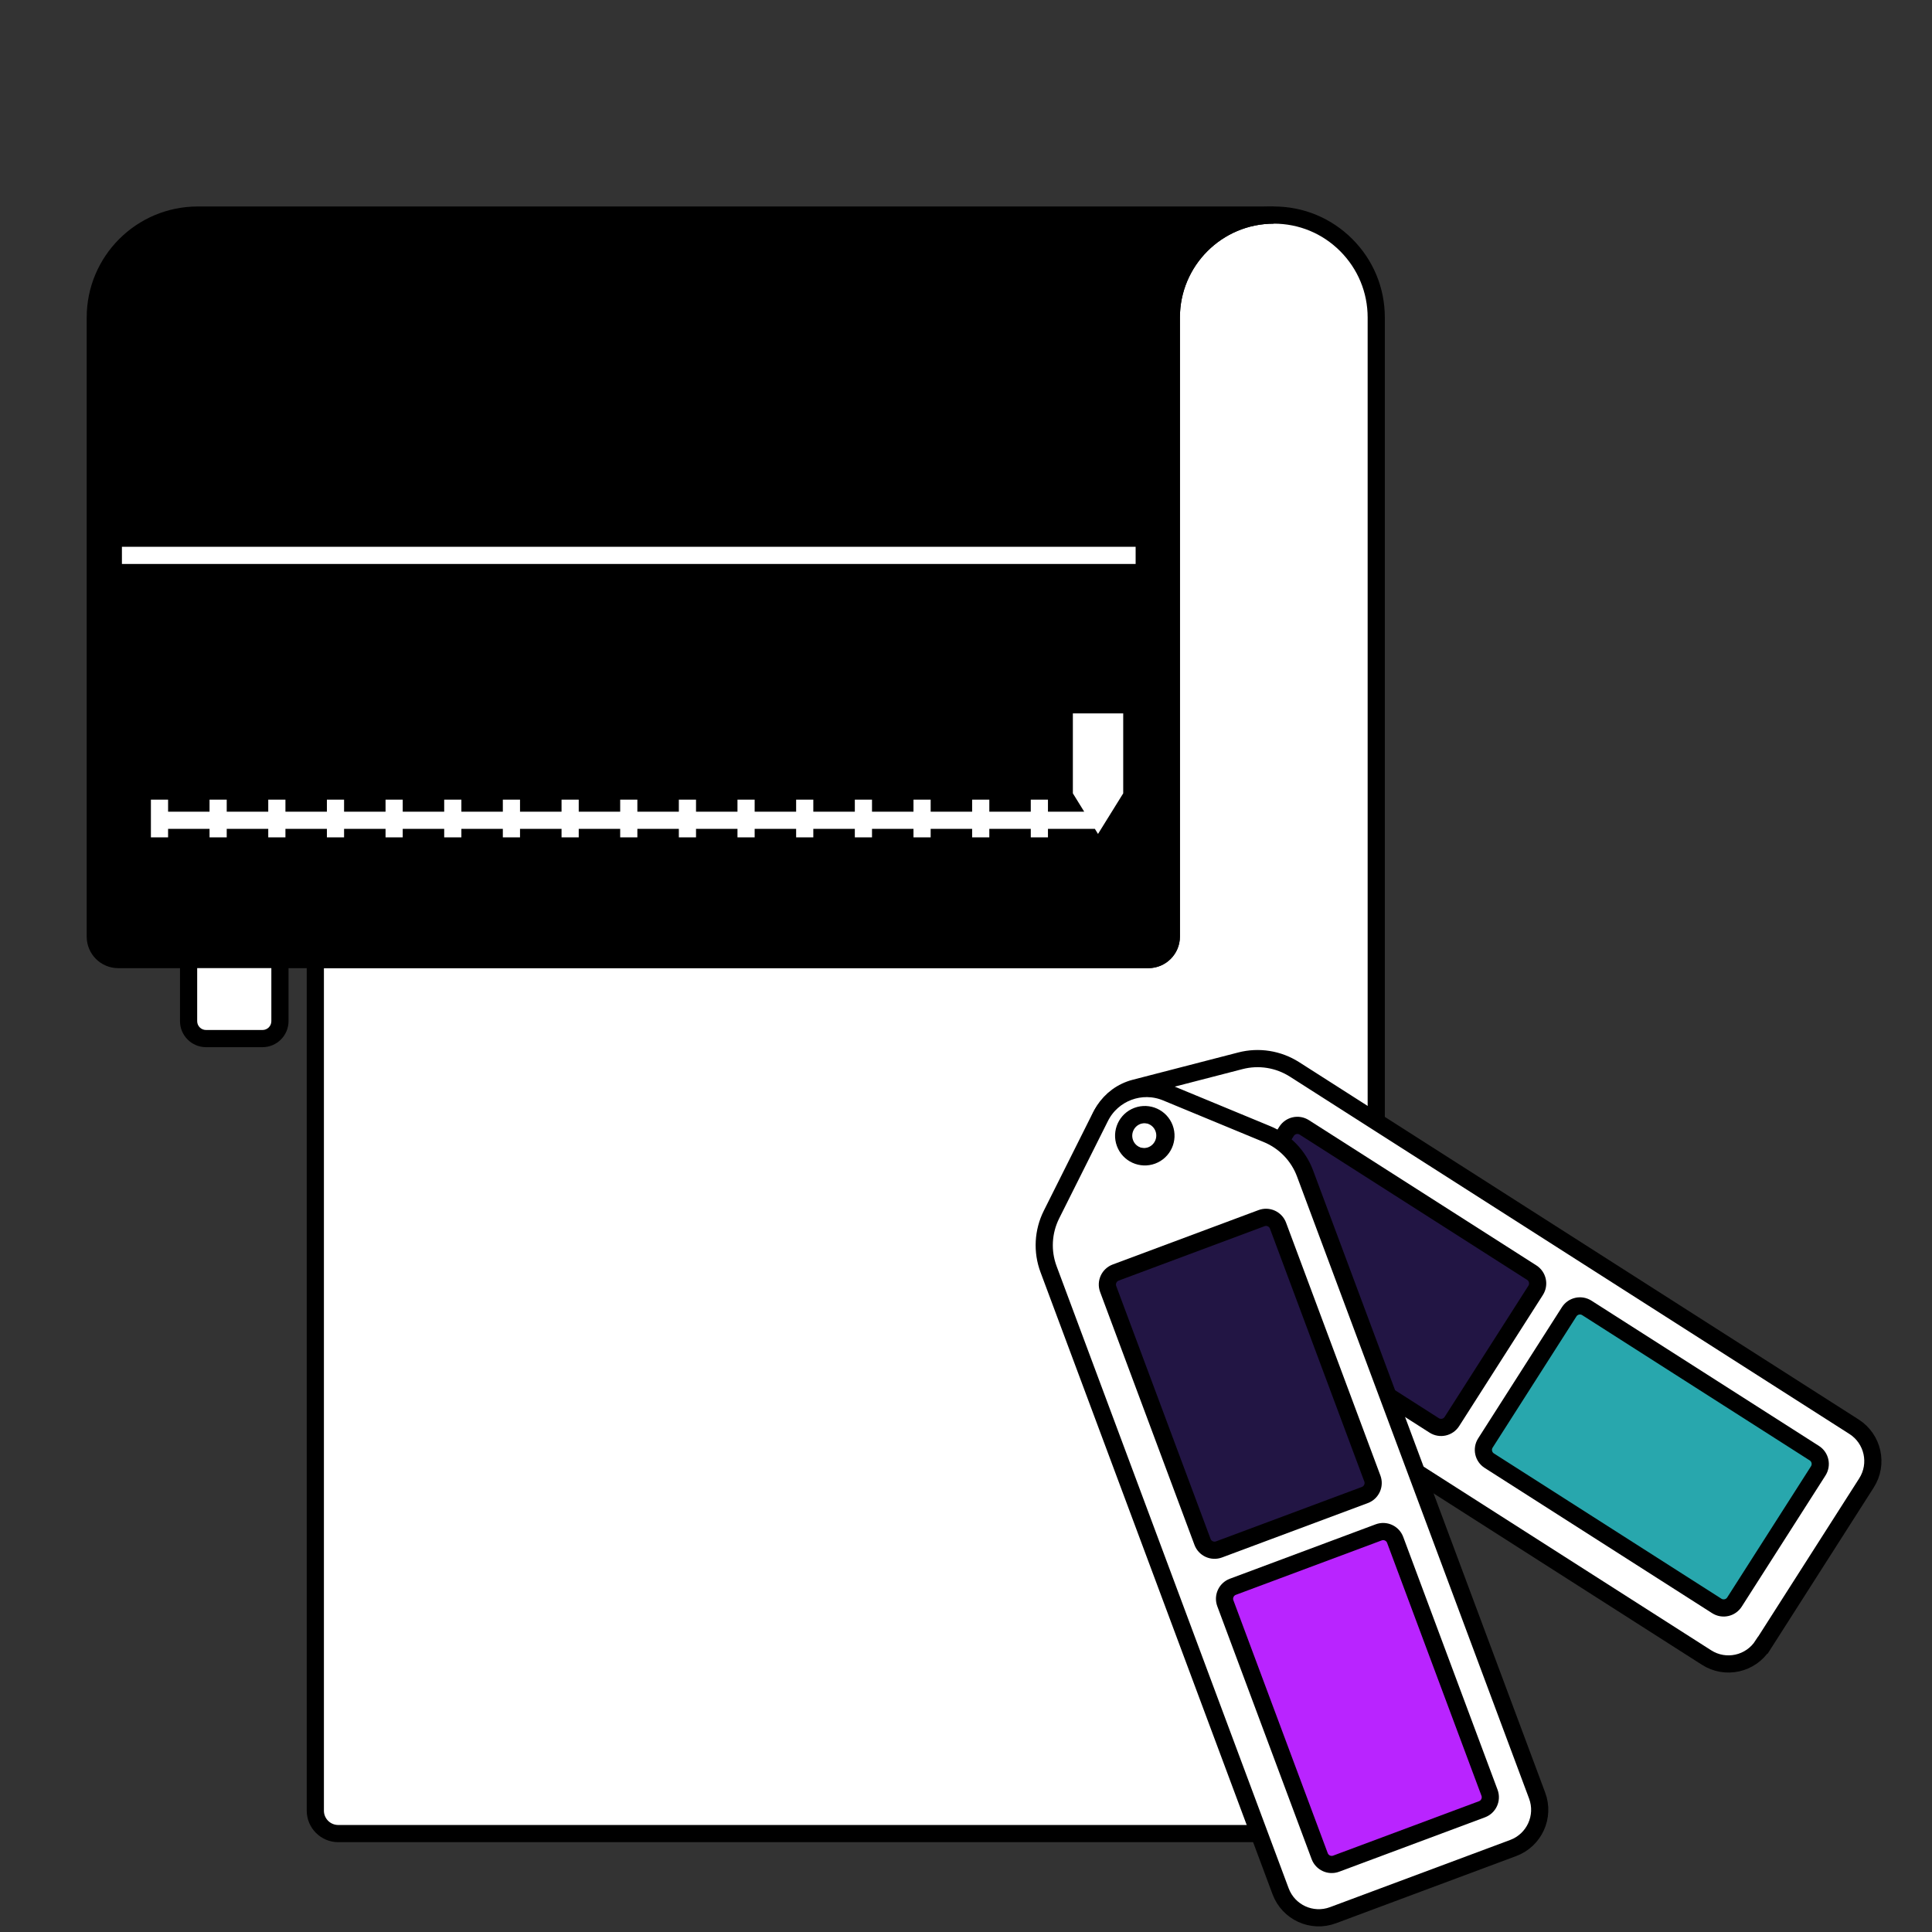
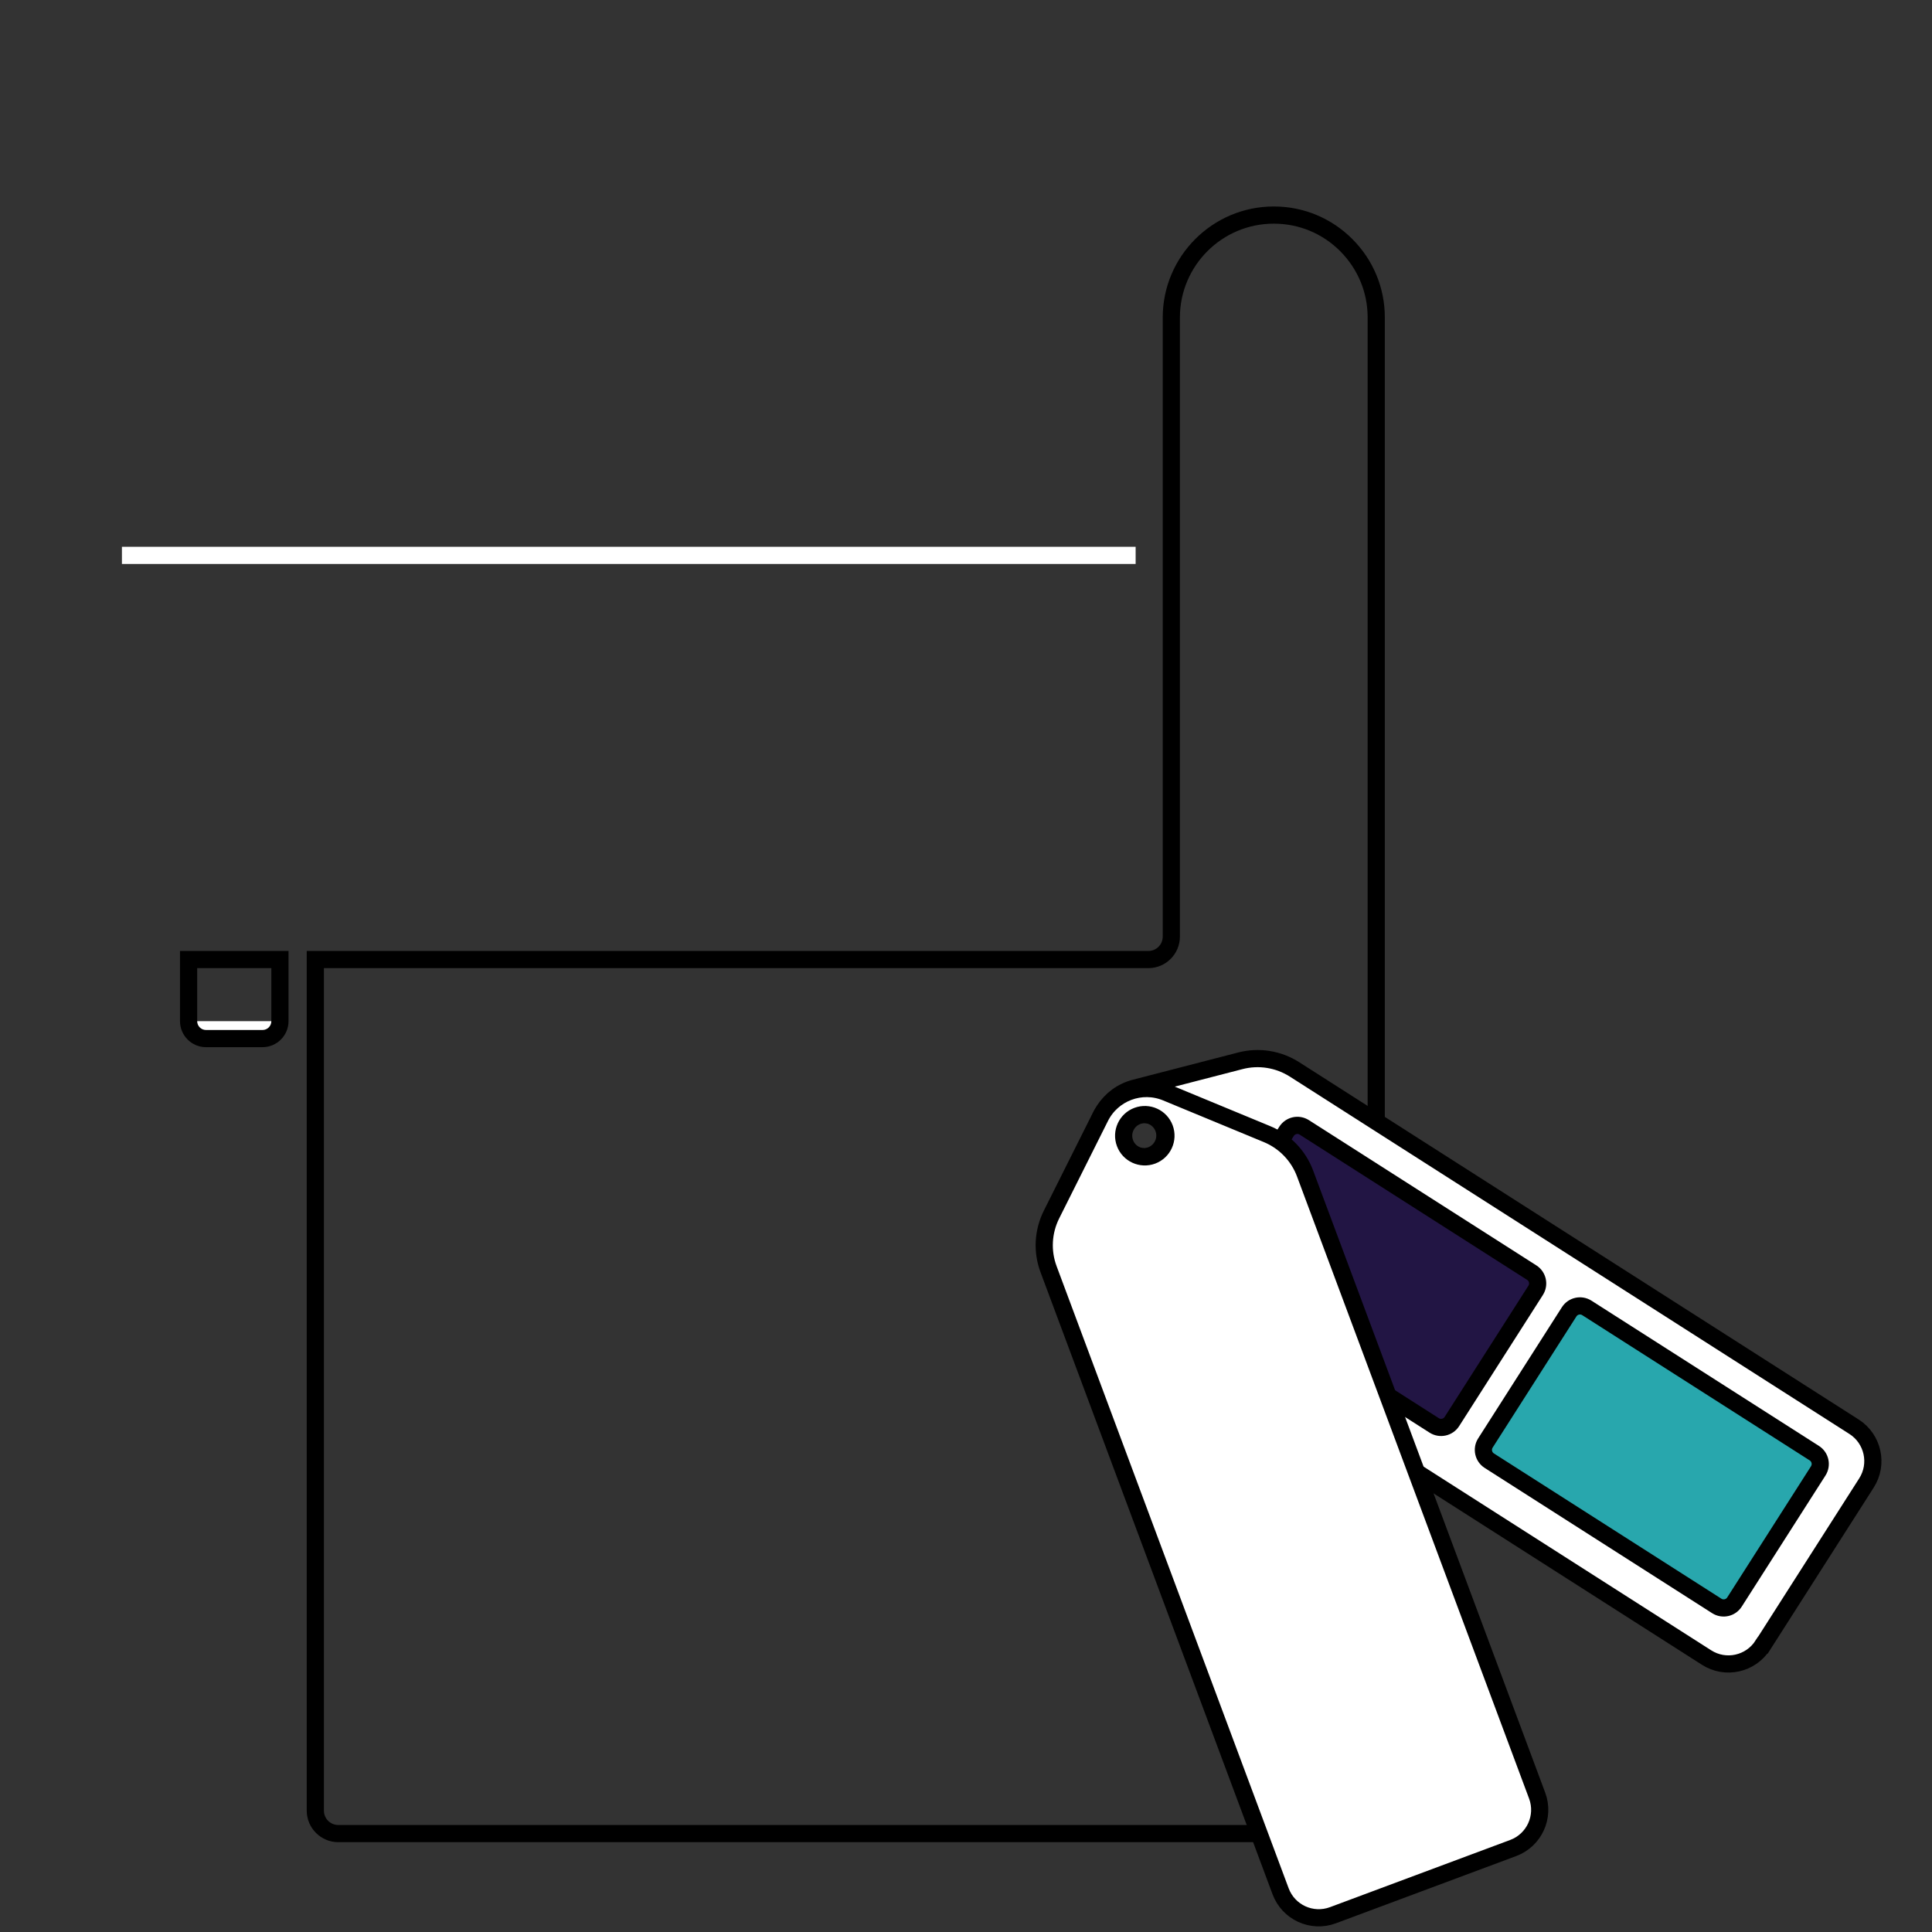
<svg xmlns="http://www.w3.org/2000/svg" fill="none" viewBox="0 0 131 131" height="131" width="131">
  <rect x="0" y="0" width="131" height="131" fill="#333333" stroke="none" />
-   <path fill="white" d="M93.317 21.53V122.774C93.317 123.632 92.622 124.327 91.763 124.327H22.934C22.076 124.327 21.381 123.632 21.381 122.774V65.063H77.869C78.727 65.063 79.422 64.368 79.422 63.509V21.53C79.422 17.693 82.532 14.583 86.369 14.583C88.288 14.583 90.024 15.359 91.282 16.617C92.54 17.876 93.317 19.612 93.317 21.53Z" />
  <path fill="black" d="M91.763 124.909H22.934C21.758 124.909 20.798 123.95 20.798 122.774V64.48H77.868C78.404 64.48 78.839 64.045 78.839 63.509V21.53C78.839 17.378 82.218 14 86.369 14C88.381 14 90.272 14.784 91.693 16.206C93.115 17.627 93.899 19.518 93.899 21.53V122.774C93.899 123.95 92.94 124.909 91.763 124.909ZM21.963 65.645V122.774C21.963 123.309 22.398 123.744 22.934 123.744H91.763C92.299 123.744 92.734 123.309 92.734 122.774V21.53C92.734 19.829 92.07 18.233 90.87 17.029C89.666 15.825 88.07 15.165 86.369 15.165C82.859 15.165 80.004 18.019 80.004 21.53V63.509C80.004 64.686 79.045 65.645 77.868 65.645H21.963Z" />
-   <path stroke-miterlimit="10" stroke-width="1.165" stroke="black" fill="black" d="M13.412 14.583C9.572 14.583 6.461 17.693 6.461 21.53V63.509C6.461 64.368 7.156 65.063 8.014 65.063H77.869C78.727 65.063 79.422 64.368 79.422 63.509V21.53C79.422 17.693 82.532 14.583 86.369 14.583H13.412ZM75.577 53.626L74.451 55.44L73.329 53.626V48.954H75.577V53.626Z" />
  <path fill="white" d="M77.002 37.075H8.267V38.24H77.002V37.075Z" />
-   <path fill="white" d="M72.746 48.372V53.793L73.515 55.036H71.057V54.22H69.892V55.036H67.081V54.22H65.916V55.036H63.104V54.22H61.939V55.036H59.127V54.22H57.962V55.036H55.147V54.22H53.982V55.036H51.17V54.22H50.005V55.036H47.194V54.22H46.029V55.036H43.217V54.22H42.052V55.036H39.241V54.22H38.076V55.036H35.26V54.22H34.095V55.036H31.284V54.22H30.119V55.036H27.307V54.22H26.142V55.036H23.33V54.22H22.165V55.036H19.354V54.22H18.189V55.036H15.373V54.22H14.208V55.036H11.397V54.22H10.232V56.776H11.397V56.201H14.208V56.776H15.373V56.201H18.189V56.776H19.354V56.201H22.165V56.776H23.33V56.201H26.142V56.776H27.307V56.201H30.119V56.776H31.284V56.201H34.095V56.776H35.26V56.201H38.076V56.776H39.241V56.201H42.052V56.776H43.217V56.201H46.029V56.776H47.194V56.201H50.005V56.776H51.17V56.201H53.982V56.776H55.147V56.201H57.962V56.776H59.127V56.201H61.939V56.776H63.104V56.201H65.916V56.776H67.081V56.201H69.892V56.776H71.057V56.201H74.238L74.451 56.546L76.16 53.793V48.372H72.746Z" />
-   <path fill="white" d="M18.981 65.062V69.241C18.981 69.894 18.453 70.422 17.8 70.422H13.967C13.315 70.422 12.787 69.894 12.787 69.241V65.062H18.981Z" />
+   <path fill="white" d="M18.981 65.062V69.241C18.981 69.894 18.453 70.422 17.8 70.422H13.967C13.315 70.422 12.787 69.894 12.787 69.241H18.981Z" />
  <path fill="black" d="M17.801 71.004H13.968C12.997 71.004 12.205 70.212 12.205 69.241V64.48H19.564V69.241C19.564 70.212 18.771 71.004 17.801 71.004ZM13.37 65.645V69.241C13.37 69.571 13.638 69.839 13.968 69.839H17.801C18.131 69.839 18.399 69.571 18.399 69.241V65.645H13.37Z" />
  <path stroke-miterlimit="10" stroke-width="1.165" stroke="black" fill="white" d="M119.537 111.547L126.554 100.557C127.378 99.271 127.001 97.563 125.712 96.739L87.775 72.511C86.684 71.816 85.356 71.602 84.101 71.928L76.952 73.777C75.166 74.239 74.043 75.998 74.374 77.812L75.702 85.074C75.935 86.347 76.684 87.462 77.775 88.161L115.712 112.389C116.997 113.213 118.706 112.836 119.529 111.547H119.537ZM76.342 76.224C76.769 75.556 77.655 75.361 78.323 75.789C78.991 76.216 79.185 77.101 78.758 77.769C78.331 78.437 77.445 78.631 76.777 78.204C76.109 77.777 75.915 76.891 76.342 76.224Z" />
  <path stroke-miterlimit="10" stroke-width="1.165" stroke="black" fill="#28A7AD" d="M117.607 108.626L123.286 99.734C123.544 99.329 123.426 98.791 123.021 98.532L107.598 88.684C107.193 88.426 106.656 88.544 106.397 88.949L100.719 97.842C100.46 98.247 100.579 98.785 100.984 99.043L116.406 108.891C116.811 109.15 117.349 109.031 117.607 108.626Z" />
  <path stroke-miterlimit="10" stroke-width="1.165" stroke="black" fill="#221544" d="M98.447 96.385L104.125 87.493C104.383 87.088 104.265 86.55 103.86 86.291L88.437 76.443C88.032 76.185 87.495 76.303 87.236 76.708L81.558 85.601C81.299 86.006 81.418 86.544 81.823 86.802L97.245 96.65C97.65 96.909 98.188 96.79 98.447 96.385Z" />
  <path stroke-miterlimit="10" stroke-width="1.165" stroke="black" fill="white" d="M90.385 129.861L102.602 125.305C104.031 124.773 104.761 123.181 104.225 121.748L88.493 79.575C88.043 78.363 87.107 77.392 85.911 76.899L79.088 74.076C77.383 73.369 75.426 74.103 74.603 75.75L71.298 82.351C70.719 83.509 70.645 84.852 71.1 86.064L86.831 128.237C87.363 129.667 88.952 130.397 90.385 129.861ZM77.123 75.664C77.865 75.388 78.692 75.765 78.968 76.507C79.243 77.249 78.867 78.076 78.125 78.352C77.383 78.627 76.556 78.251 76.28 77.509C76.004 76.767 76.381 75.94 77.123 75.664Z" />
-   <path stroke-miterlimit="10" stroke-width="1.165" stroke="black" fill="#B924FF" d="M90.6 126.366L100.486 122.678C100.936 122.51 101.165 122.009 100.997 121.558L94.6 104.414C94.433 103.964 93.932 103.735 93.481 103.903L83.596 107.592C83.146 107.76 82.917 108.261 83.085 108.711L89.481 125.855C89.649 126.305 90.15 126.534 90.6 126.366Z" />
-   <path stroke-miterlimit="10" stroke-width="1.165" stroke="black" fill="#221544" d="M82.656 105.059L92.542 101.371C92.992 101.203 93.221 100.702 93.053 100.252L86.657 83.108C86.489 82.657 85.988 82.429 85.538 82.597L75.652 86.285C75.202 86.453 74.973 86.954 75.141 87.404L81.537 104.548C81.705 104.998 82.206 105.227 82.656 105.059Z" />
</svg>